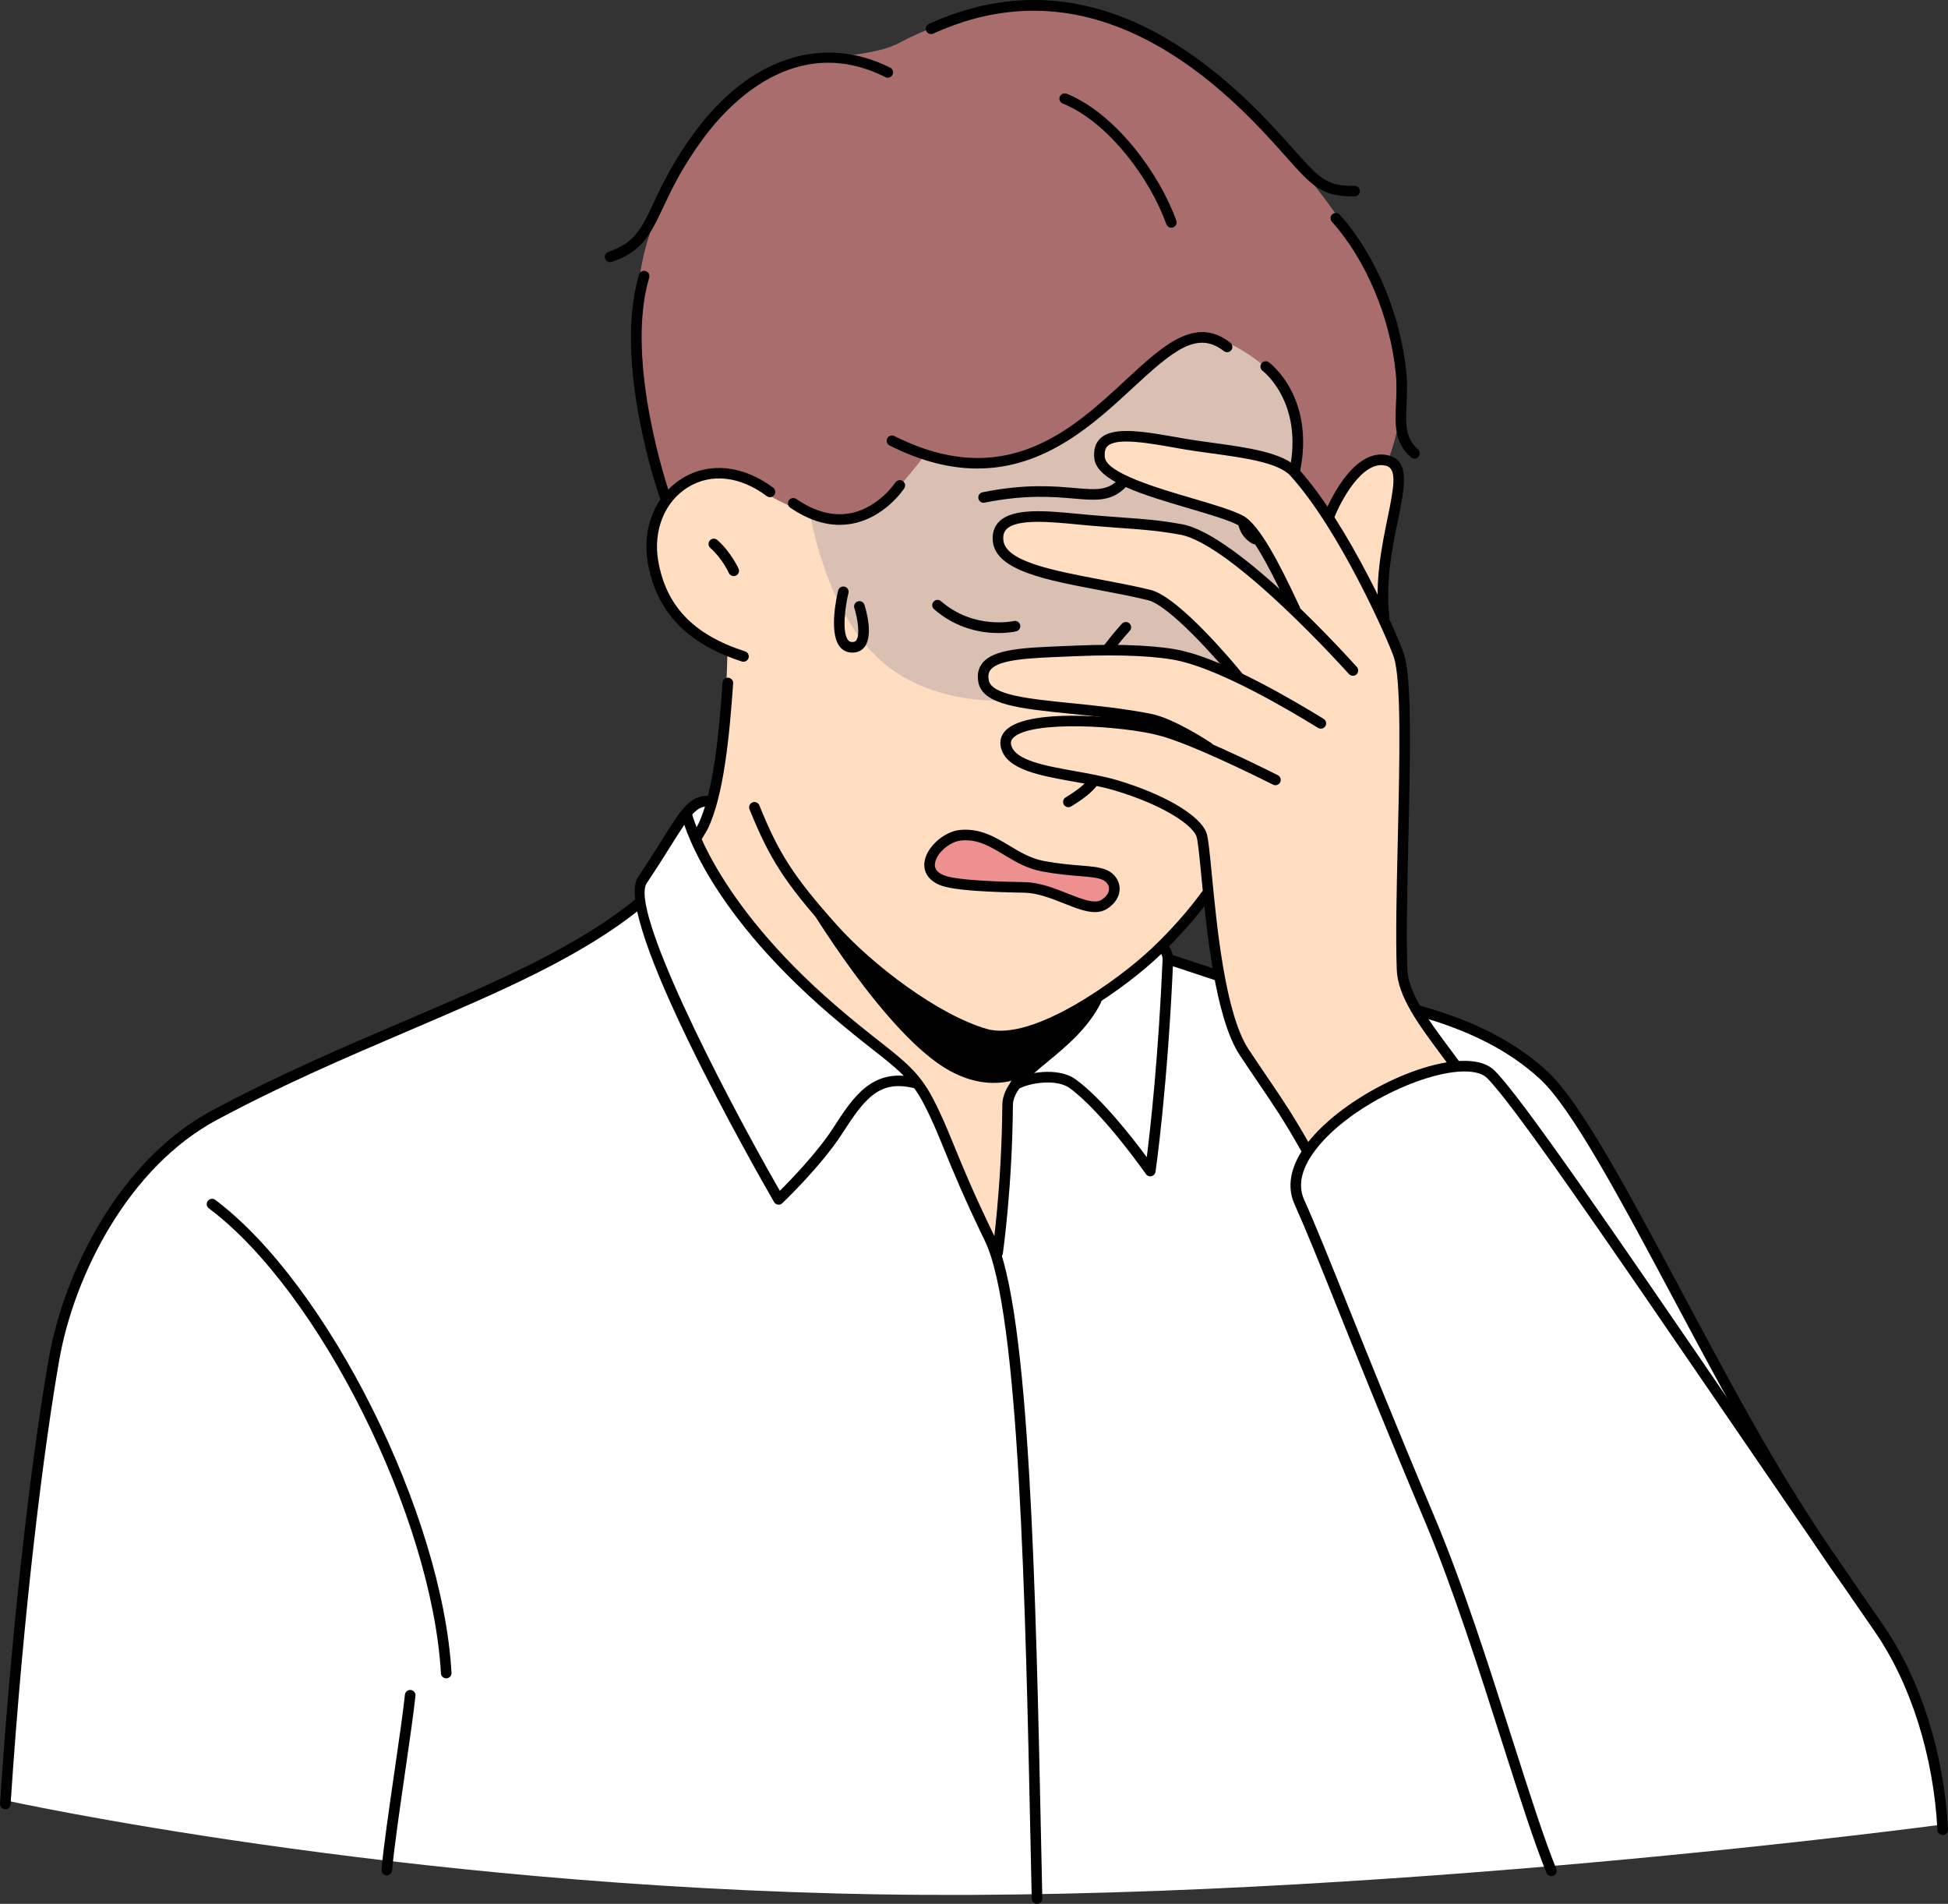
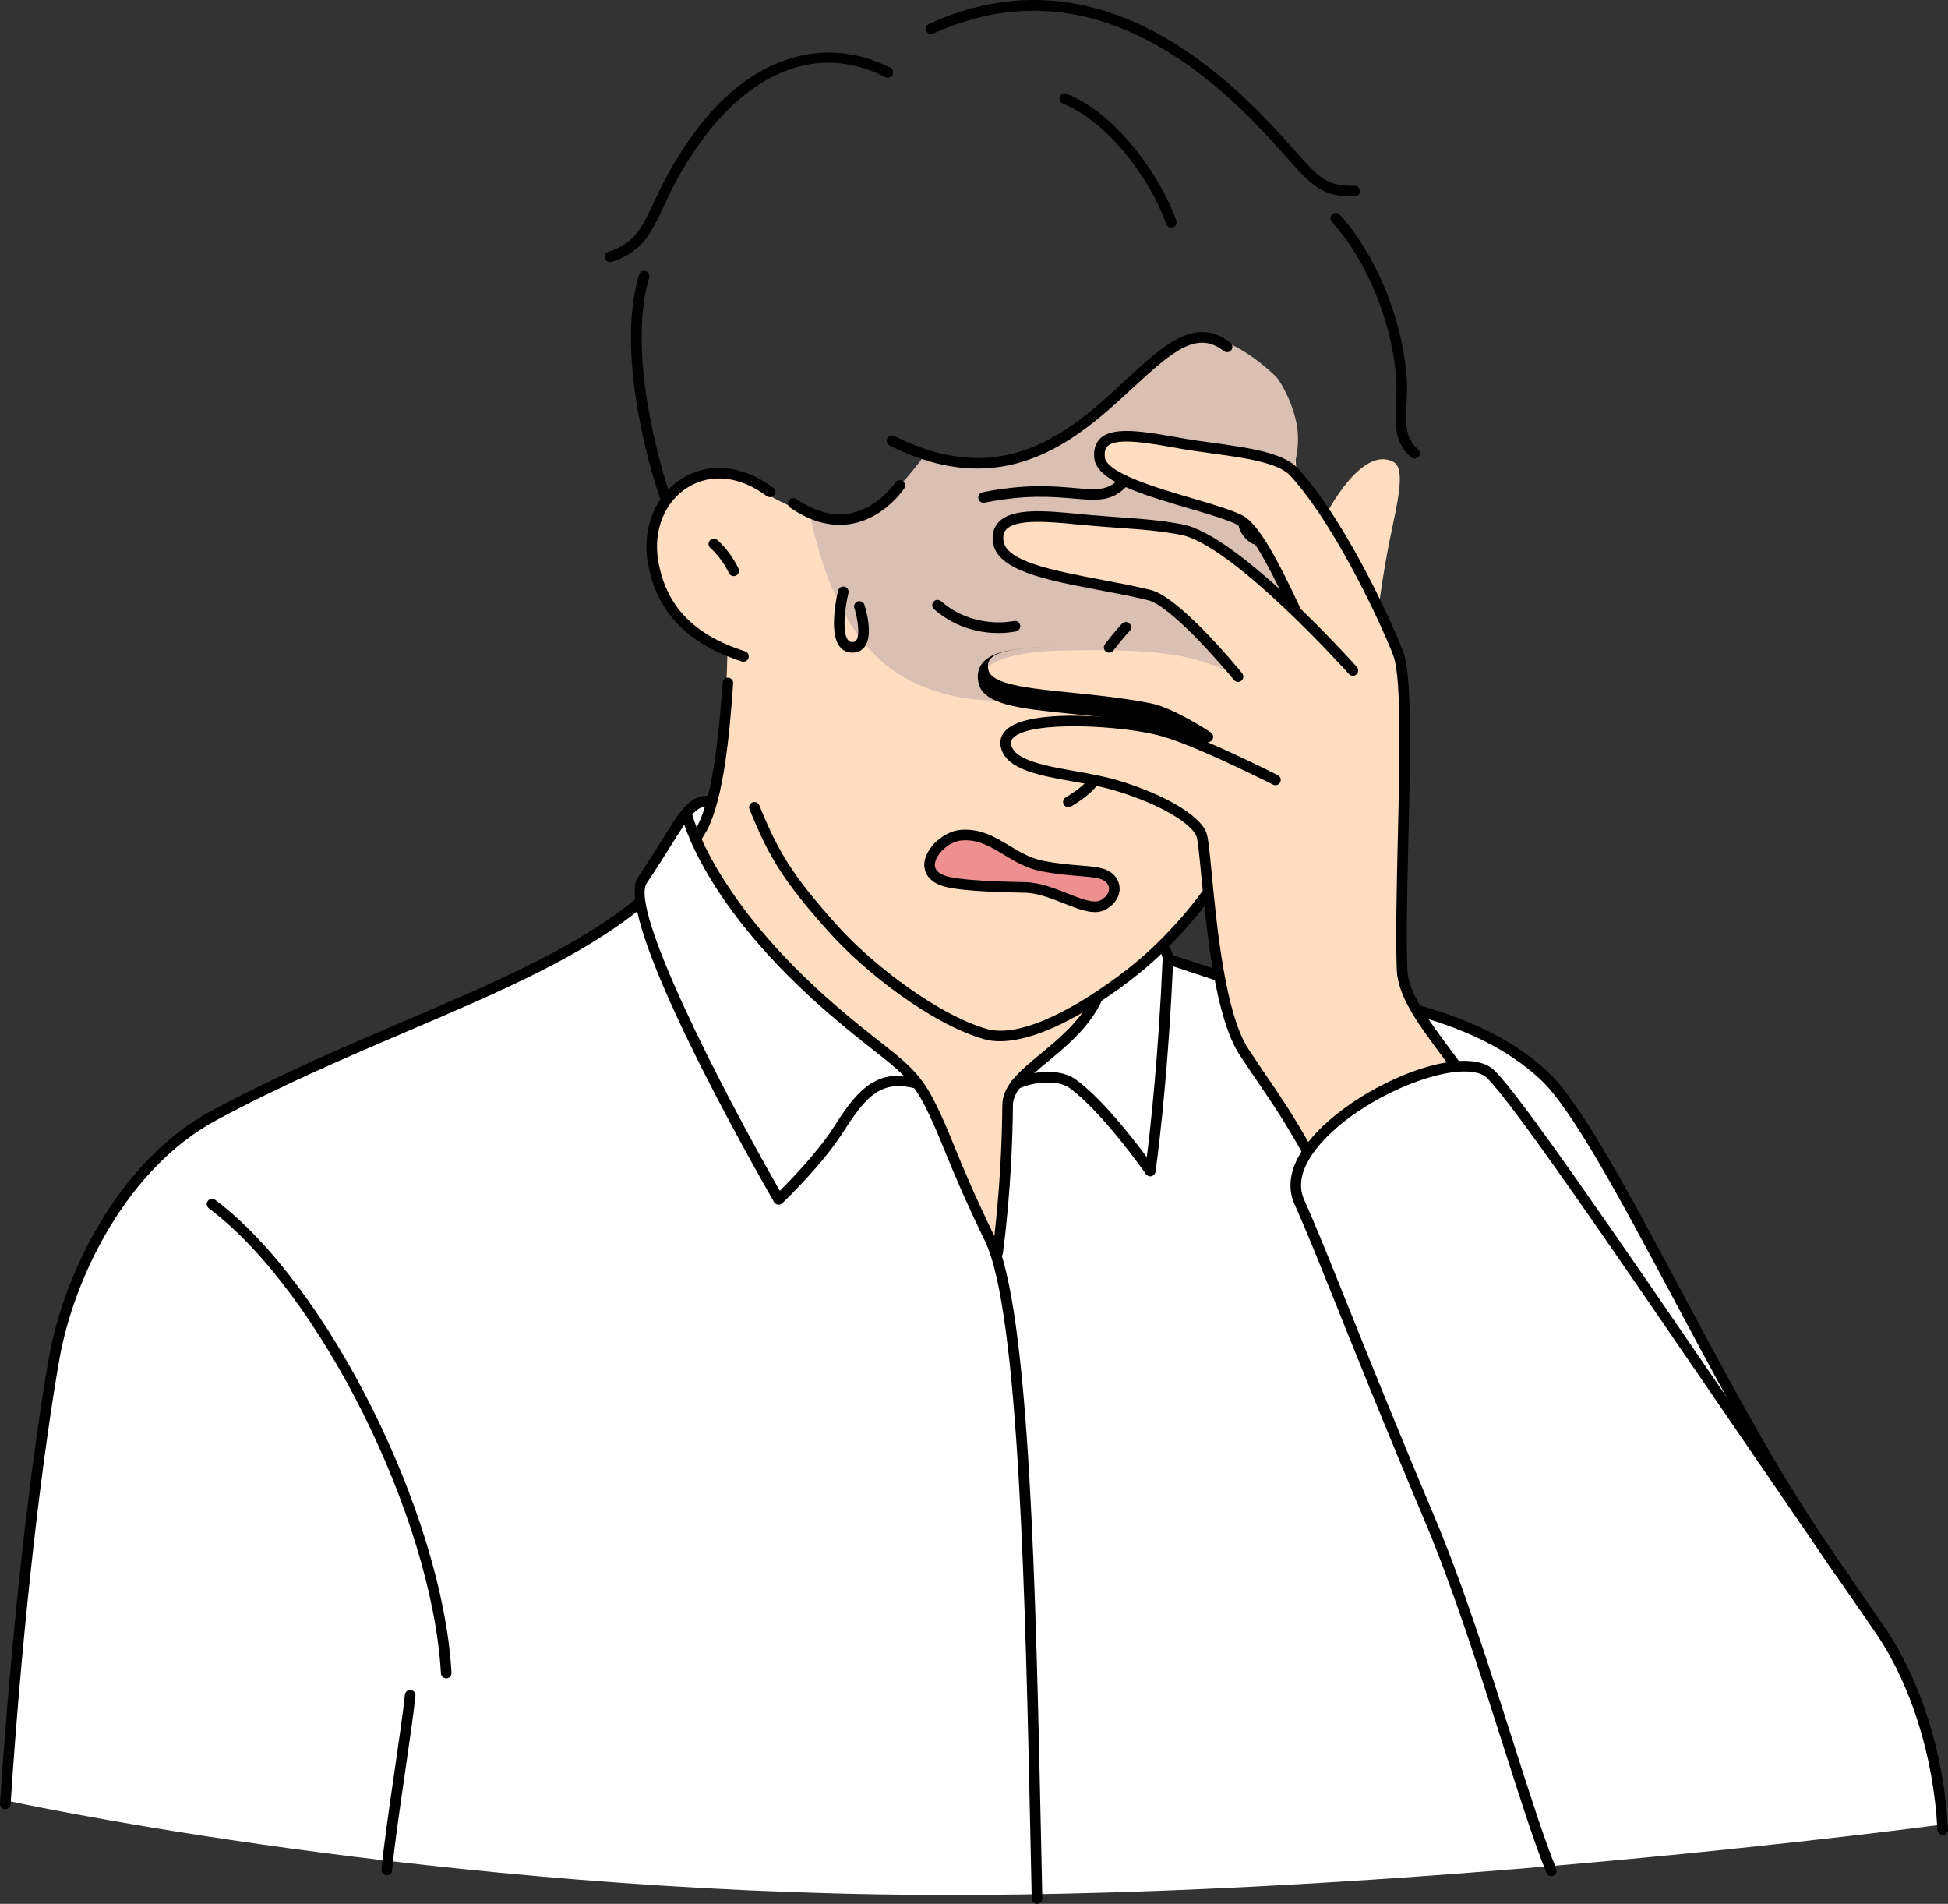
<svg xmlns="http://www.w3.org/2000/svg" viewBox="0 0 1596.89 1560.34">
  <rect x="0" y="0" width="1596.89" height="1560.34" fill="#333333" stroke="none" />
  <defs>
    <style>.d{fill:#a96d6d;}.d,.e,.f,.g,.h,.i{fill-rule:evenodd;}.e{fill:#dabfb3;}.f{fill:#ef9090;}.g{fill:#fff;}.h{fill:#ffddc0;}</style>
  </defs>
  <g id="a" />
  <g id="b">
    <g id="c">
      <g>
        <path class="g" d="M524.66,739.11l-.41-16.02,41.47-61.44,17.41-6.85,372.44,117.48,2.98,15.5,38.87,11.64,168.7,30.76s68.51,5.05,128,86.09c43.09,58.71,87.71,163.19,132.69,237.96,40.55,67.43,77.26,126.88,77.26,126.88,0,0,30.14,41.07,52.02,81.77,8.49,15.78,19.22,36.91,25.93,65.82,7.58,32.65,11.45,66.48,11.45,66.48,0,0-474.47,63.88-871.81,57.42C324.3,1546.16,3.28,1475.28,3.28,1475.28c0,0,4.75-79.6,17.73-191.56,8.15-70.3,15.04-161.97,40.07-227.89,11.83-31.15,39.22-75.78,67.91-105.41,47.88-49.46,175.7-97.24,257.63-133.9,83.25-37.25,138.03-77.41,138.03-77.41Z" />
-         <path class="d" d="M615.44,67.25c31.53-22.86,94.24-17.53,121.13-31.83C778.59,13.07,832.31-.43,877.01,7.74c21.18,3.87,66.81,18.28,113.37,54.61,49.62,38.71,100.62,101.02,134.39,158.66,15.06,25.71,24.09,60.54,25.54,82.74,2.34,35.64-11.79,71.81-11.79,71.81l-38.4,53.3-284.73,69.99-269.58-94.21s-26.55-55.6-24.5-117.58c1-30.31-.24-56.3,8.98-87.92,14.58-49.98,46.22-103.65,85.15-131.89Z" />
        <path class="h" d="M596.32,534.38s-35.01-8.61-52.07-43.24c-17.86-36.22-16.6-98.61,40.86-102.91,23.81-1.78,48.77,27.26,88.21,34.71,9.86,1.86,28.87,3.93,44.64-6.71,21.56-14.54,47.18-39.86,47.18-39.86,0,0,43.84,14.02,87.73-8.48,50.34-25.8,90.49-82.16,131.27-80.7,76.33,2.72,78.43,96.43,78.43,96.43l24.66,37.81s28.83-56.9,55.06-42.81c10.42,5.6,3.1,33.75-3.1,64.16-5.38,26.39-9.17,55.94-9.17,55.94l18.8,38.11s1.62,12.89,1.96,41.32c.69,58.48,.12,163.25-2.01,220.44-.71,18.89,44.04,75.55,44.04,75.55,0,0-44.09,9.25-73.04,28.9-28.95,19.64-48.32,38.98-48.32,38.98,0,0-7.09-12.68-21.79-35.46-16.56-25.65-35.62-51.9-40.63-69.34-10.16-35.41-18-101.68-18-101.68,0,0-15.64,18.07-38.16,38.9-22.52,20.84-51.9,44.45-51.9,44.45l-74.28,77.29-10.31,128.28s-10.78-22.64-25.97-54.81c-16.67-35.32-32.97-77.22-52.26-95.63-17.38-16.59-77.34-61.7-106.08-94.32-39.24-44.53-60.83-88.81-60.83-88.81,0,0,12.79-30.85,18.6-69.02,5.8-38.16,6.48-87.48,6.48-87.48Z" />
        <path class="e" d="M757.1,374.17s47.01,18,101.54-8.34c41.15-19.88,85.61-85.03,122.84-89.24,25.34-2.87,54.18,22.14,64.09,31.66,4.69,4.51,15.45,24.58,17.88,42.46,2.46,18.11-3.45,34.01-3.45,34.01,0,0-39.19-17.26-93.31-21.72-24.82-2.04-55.73-11.41-62.52-1.51-3.28,4.78-7.68,19.74,17.35,31.41,13.59,6.34,40.65,16.71,62.12,23.17,16.32,4.91,27.65,5.37,37.59,12.83,22.51,16.88,34.97,65.59,34.97,65.59,0,0-57.51-57.07-92.56-61.9-12.97-1.79-58.91-4.36-71.75-6.32-20.35-3.1-45.7-3.34-63.67,0-8.83,1.64-21.97,21.39,3.06,35.21,29.5,16.29,100.23,18.04,119.26,29.39,26.78,15.97,60.07,61.28,60.07,61.28,0,0-19.27-10.53-46.05-15.03-25.26-4.25-58.31-4.89-96.2-3.9-38.02,.99-61.04,9.62-61.63,19.26-1.06,17.53,22.33,21.38,22.33,21.38,0,0-67.29,7.17-111.57-36.7-41.81-41.41-53.6-116.88-53.6-116.88,0,0,30.49,14.86,58.89-8.09,16.27-13.15,34.34-38.01,34.34-38.01Z" />
        <path d="M571.61,689.65c-.71,0-1.43-.17-2.1-.54-2.1-1.16-2.86-3.8-1.7-5.9,.53-.97,1.28-2.17,2.05-3.42,.96-1.55,1.98-3.18,2.58-4.41,12.3-25.33,17.1-75.26,19.91-115.92,.17-2.39,2.24-4.19,4.63-4.03,2.39,.17,4.2,2.24,4.03,4.63-3.04,44.02-7.89,92.6-20.76,119.12-.71,1.45-1.88,3.37-3,5.18-.69,1.12-1.36,2.19-1.83,3.05-.79,1.43-2.28,2.24-3.8,2.24Z" />
        <path d="M4.35,1482.83c-.1,0-.19,0-.29,0-2.39-.16-4.2-2.23-4.05-4.62,8.93-135.49,24.27-275.41,40.04-365.15,12.65-72.04,58.8-162.66,133.35-202.71,54.12-29.07,107.02-51.68,158.18-73.56,75.66-32.35,141-60.28,190-100.33,1.86-1.52,4.59-1.24,6.11,.61,1.52,1.86,1.24,4.59-.61,6.11-49.95,40.83-115.81,68.99-192.08,101.6-50.99,21.8-103.71,44.34-157.49,73.22-71.99,38.67-116.62,126.59-128.91,196.56-12.32,70.12-29.28,202.62-39.93,364.23-.15,2.29-2.06,4.06-4.33,4.06Z" />
        <path d="M609.46,542.34c-.44,0-.89-.07-1.33-.21-44.95-14.45-70.17-40.92-77.1-80.91-4.93-28.46,6.21-55.65,28.39-69.27,22-13.5,49.79-10.62,74.36,7.71,1.92,1.43,2.32,4.15,.88,6.07-1.43,1.92-4.15,2.32-6.07,.88-21.94-16.36-45.5-19.02-64.62-7.27-19.13,11.75-28.7,35.46-24.38,60.39,6.42,37.02,29.04,60.57,71.21,74.13,2.28,.73,3.54,3.18,2.8,5.46-.59,1.84-2.3,3.01-4.13,3.01Z" />
        <path d="M601.46,472.18c-1.65,0-3.24-.95-3.96-2.56-.05-.12-5.47-11.97-15.21-20.54-1.8-1.58-1.97-4.33-.39-6.13,1.59-1.8,4.33-1.97,6.13-.39,11.19,9.86,17.14,22.95,17.39,23.5,.98,2.18,0,4.75-2.18,5.73-.58,.26-1.18,.38-1.78,.38Z" />
        <path d="M819.83,853.38c-4.68,0-9.12-.54-13.25-1.73-42.4-12.15-97-54.16-126.85-87.53-36.03-40.27-48.85-60.06-65.32-100.84-.9-2.22,.18-4.76,2.4-5.65,2.23-.9,4.75,.18,5.65,2.4,16.02,39.65,28.52,58.95,63.74,98.3,29.45,32.92,83.42,73.7,122.77,84.97,37.74,10.82,108.77-40.96,135.37-66.23,15.5-14.71,29.68-30.7,41.01-46.24,1.42-1.94,4.13-2.36,6.07-.95s2.37,4.13,.95,6.07c-11.8,16.18-25.95,32.13-42.04,47.41-26.02,24.72-87.96,70.01-130.49,70.01Z" />
        <path d="M909.24,534.91c-.92,0-1.84-.29-2.62-.89-1.91-1.45-2.28-4.18-.83-6.08,7.53-9.88,13.7-16.49,13.95-16.77,1.64-1.75,4.38-1.84,6.14-.2,1.75,1.64,1.84,4.38,.2,6.13-.06,.06-6.14,6.59-13.38,16.1-.86,1.12-2.15,1.71-3.46,1.71Z" />
        <path d="M875.82,661.59c-1.47,0-2.91-.75-3.72-2.1-1.24-2.05-.58-4.72,1.47-5.96,9.1-5.5,15.23-10.38,18.76-14.92,1.46-1.9,4.19-2.24,6.09-.77,1.89,1.47,2.24,4.2,.76,6.09-4.19,5.4-11.1,10.97-21.13,17.03-.7,.42-1.48,.63-2.24,.63Z" />
        <path d="M806.3,412.06c-2.02,0-3.83-1.42-4.25-3.48-.48-2.35,1.04-4.64,3.39-5.12,34.8-7.04,58.23-5,75.35-3.51,18.69,1.63,28.08,2.45,37.63-8.75,1.55-1.83,4.31-2.03,6.12-.48,1.83,1.56,2.04,4.3,.49,6.12-12.45,14.6-25.39,13.47-44.99,11.76-16.58-1.44-39.29-3.42-72.87,3.37-.29,.06-.58,.09-.87,.09Z" />
        <path d="M1028.65,446.09c-.76,0-1.54-.2-2.24-.62-5.71-3.45-9.23-8.03-11.08-14.41-.67-2.3,.66-4.71,2.96-5.38,2.33-.67,4.71,.66,5.38,2.96,1.24,4.27,3.4,7.08,7.23,9.39,2.05,1.24,2.71,3.91,1.47,5.96-.82,1.35-2.25,2.1-3.72,2.1Z" />
        <path d="M818.46,518.84c-13.44,0-34.05-3.25-52.77-19.56-1.81-1.58-2-4.32-.42-6.13,1.57-1.81,4.32-2,6.13-.42,26.98,23.51,59.33,16.32,59.66,16.25,2.33-.54,4.67,.9,5.21,3.23,.55,2.33-.89,4.66-3.22,5.22-.58,.14-6.18,1.41-14.58,1.41Z" />
        <path d="M544.94,410.68c-1.79,0-3.47-1.12-4.1-2.91-1.57-4.5-38.27-111.07-17.01-182.69,.68-2.3,3.1-3.61,5.4-2.93,2.3,.68,3.61,3.1,2.93,5.4-20.47,68.96,16.51,176.28,16.88,177.35,.79,2.26-.4,4.74-2.67,5.53-.48,.16-.96,.24-1.43,.24Z" />
        <path d="M500.13,214.84c-1.82,0-3.51-1.15-4.12-2.97-.76-2.27,.47-4.74,2.74-5.49,21.54-7.2,27.01-18.84,36.96-39.97,7.17-15.25,16.1-34.22,34.24-58.7,44.76-60.42,104.49-79.96,159.77-52.27,2.14,1.07,3.01,3.68,1.93,5.83-1.07,2.14-3.68,3.02-5.83,1.93-73.78-36.97-128.71,22.42-148.9,49.67-17.62,23.79-26.35,42.33-33.36,57.23-10.24,21.76-17.01,36.14-42.06,44.51-.46,.15-.92,.23-1.38,.23Z" />
        <path d="M1108.88,160.98c-25.67,0-33.71-9.02-54.52-32.37-5.45-6.12-11.63-13.05-19.36-21.24C946.24,13.2,855.42-13.66,765.05,27.53c-2.19,.99-4.76,.03-5.75-2.15-1-2.18-.03-4.76,2.15-5.75,94.13-42.91,188.29-15.39,279.87,81.79,7.81,8.28,14.03,15.26,19.52,21.42,20.43,22.91,26.27,29.47,47.92,29.47,.52,0,1.04,0,1.58-.01,2.45-.25,4.36,1.89,4.4,4.28,.03,2.4-1.88,4.37-4.28,4.4-.53,0-1.06,.01-1.58,.01Z" />
        <path d="M1159.56,375.87c-1.02,0-2.04-.35-2.86-1.08-13.77-12.07-13.1-26.84-12.33-43.95,.34-7.67,.71-15.6-.12-24.28-4.37-45.86-24.46-93.68-52.41-124.8-1.6-1.78-1.46-4.53,.33-6.13,1.79-1.6,4.53-1.46,6.13,.33,29.13,32.43,50.05,82.16,54.59,129.78,.89,9.29,.5,17.9,.15,25.5-.73,16.09-1.25,27.71,9.38,37.03,1.8,1.58,1.99,4.32,.41,6.13-.86,.98-2.06,1.48-3.27,1.48Z" />
-         <path d="M1061.37,390.33c-.29,0-.59-.03-.88-.09-2.35-.49-3.86-2.78-3.37-5.13,11.51-55.54-21.78-80.96-22.12-81.21-1.93-1.43-2.33-4.15-.91-6.07,1.43-1.92,4.15-2.33,6.07-.9,1.56,1.16,38.08,29.03,25.46,89.95-.43,2.05-2.24,3.46-4.25,3.46Z" />
        <path d="M801.29,383.99c-21.49,0-45.35-5.44-72.02-18.86-2.14-1.08-3.01-3.69-1.93-5.83,1.08-2.14,3.68-3.01,5.83-1.93,90.78,45.65,145.55-5.08,189.57-45.85,30.72-28.45,57.25-53.04,85.86-30.62,1.89,1.48,2.22,4.21,.74,6.09-1.48,1.89-4.21,2.22-6.1,.74-21.73-17.01-41.5-.5-74.6,30.16-31.48,29.15-71.37,66.09-127.35,66.09Z" />
        <path d="M688.29,430.15c-13.26,0-26.83-4.7-40.47-14.05-1.98-1.36-2.48-4.06-1.13-6.04,1.35-1.98,4.06-2.48,6.04-1.13,15.37,10.53,30.4,14.45,44.68,11.64,22.83-4.49,36.45-24.88,36.58-25.09,1.32-2.01,4-2.56,6.01-1.25,2,1.31,2.57,4,1.26,6-.63,.96-15.65,23.59-42.08,28.84-3.6,.72-7.23,1.07-10.89,1.07Z" />
        <path d="M960.2,186.59c-1.79,0-3.45-1.11-4.09-2.88-13.04-36.56-47.24-83.63-84.93-98.85-2.22-.9-3.3-3.43-2.4-5.65,.9-2.22,3.42-3.29,5.65-2.4,40.03,16.17,76.17,65.64,89.85,103.98,.81,2.26-.37,4.74-2.63,5.55-.48,.17-.97,.25-1.46,.25Z" />
        <path d="M1070.97,946.43c-1.52,0-2.99-.79-3.78-2.21-14.36-25.45-22.4-37.28-34.57-55.19-4.67-6.86-9.91-14.57-16.29-24.22-20.32-30.69-27.36-103.6-31.56-147.16-1.46-15.14-2.84-29.44-4.03-32.38-4.01-9.93-28.52-26.03-67.58-37.6-9.99-2.96-21.73-5.05-33.1-7.08-28.05-5-54.55-9.72-59.39-27.33-1.54-5.58-.21-10.68,3.84-14.75,19.6-19.68,104.21-10.54,128.69-3.92,25.52,6.9,74.46,30.78,94.31,40.73,2.14,1.08,3.01,3.68,1.94,5.83-1.08,2.14-3.68,3.01-5.83,1.94-19.62-9.83-67.93-33.41-92.69-40.11-30.77-8.31-105.87-12.8-120.27,1.67-1.85,1.86-2.33,3.75-1.62,6.33,3.38,12.32,28.37,16.77,52.54,21.08,11.6,2.07,23.59,4.21,34.04,7.3,37.99,11.25,67.4,28.39,73.17,42.67,1.59,3.93,2.62,14.07,4.62,34.8,4.12,42.75,11.03,114.31,30.16,143.2,6.36,9.61,11.59,17.29,16.23,24.13,12.3,18.09,20.43,30.04,34.96,55.81,1.18,2.09,.44,4.73-1.65,5.91-.67,.38-1.41,.56-2.13,.56Z" />
-         <path d="M990.55,616.93c-.83,0-1.66-.24-2.41-.73-.29-.19-28.98-19.23-46.29-22.63-22.1-4.34-44.63-6.61-64.51-8.62-41.69-4.21-71.81-7.26-75.33-25.82-1.17-6.16-.07-11.41,3.26-15.6,9.32-11.73,33.89-12.7,67.88-14.05l9.86-.4c36.58-1.57,69.15,.1,87.14,4.47,35.58,8.65,87.26,38.57,114.9,55.63,2.04,1.26,2.67,3.93,1.41,5.97-1.26,2.04-3.94,2.67-5.98,1.41-27.2-16.79-77.98-46.22-112.39-54.58-17.24-4.19-48.89-5.77-84.71-4.23l-9.89,.4c-29.29,1.16-54.59,2.17-61.43,10.78-1.09,1.37-2.44,3.76-1.53,8.57,2.31,12.19,32.6,15.26,67.68,18.8,20.06,2.03,42.81,4.32,65.3,8.74,19.01,3.73,48.2,23.1,49.44,23.92,2,1.33,2.53,4.03,1.2,6.02-.83,1.26-2.21,1.93-3.61,1.93Z" />
+         <path d="M990.55,616.93c-.83,0-1.66-.24-2.41-.73-.29-.19-28.98-19.23-46.29-22.63-22.1-4.34-44.63-6.61-64.51-8.62-41.69-4.21-71.81-7.26-75.33-25.82-1.17-6.16-.07-11.41,3.26-15.6,9.32-11.73,33.89-12.7,67.88-14.05l9.86-.4l-9.89,.4c-29.29,1.16-54.59,2.17-61.43,10.78-1.09,1.37-2.44,3.76-1.53,8.57,2.31,12.19,32.6,15.26,67.68,18.8,20.06,2.03,42.81,4.32,65.3,8.74,19.01,3.73,48.2,23.1,49.44,23.92,2,1.33,2.53,4.03,1.2,6.02-.83,1.26-2.21,1.93-3.61,1.93Z" />
        <path d="M1014.88,558.88c-1.26,0-2.51-.55-3.37-1.6-13.64-16.71-52.87-61.02-70.37-65.35-12.73-3.15-26.8-5.81-40.4-8.38-43.34-8.2-84.28-15.95-86.84-39.69-.72-6.68,.98-12.15,5.05-16.27,11.45-11.57,38.62-8.96,64.9-6.43,3.76,.36,7.45,.72,11,1.02,9.92,.84,18.1,1.43,25.31,1.95,18.37,1.33,30.5,2.21,48.75,5.52,45.91,8.32,139.42,112.56,143.37,116.99,1.59,1.79,1.44,4.53-.35,6.13-1.79,1.59-4.53,1.44-6.13-.35-.95-1.06-95.45-106.44-138.44-114.23-17.79-3.22-29.75-4.09-47.83-5.4-7.24-.52-15.46-1.12-25.41-1.96-3.58-.3-7.3-.66-11.09-1.03-21.99-2.12-49.35-4.75-57.9,3.89-2.21,2.23-3.03,5.17-2.59,9.24,1.87,17.34,41.5,24.83,79.82,32.09,13.71,2.6,27.9,5.28,40.86,8.48,23.49,5.81,69.82,61.91,75.03,68.29,1.51,1.86,1.24,4.59-.62,6.11-.81,.66-1.78,.98-2.74,.98Z" />
        <path d="M1193.03,877.28c-1.34,0-2.66-.62-3.51-1.78-2.74-3.74-5.48-7.43-8.19-11.06-18.28-24.56-35.54-47.77-36.32-69.65-.99-27.9-.09-66.42,.85-107.2,1.48-63.94,3.01-130.05-3.27-149.04-4.26-12.89-44.16-103.89-84.77-148.61-9.87-10.87-37.81-14.71-64.81-18.41-8.77-1.2-17.83-2.45-26.09-3.93-25.19-4.52-51.24-9.18-58.88-2.05-.75,.7-3.03,2.83-2.33,9.24,1.42,13,43.66,25.4,71.62,33.61,17.54,5.15,32.69,9.6,41.55,14.23,13.44,7.02,30.17,39.77,44.76,70.87l1.79,3.81c1.03,2.17,.1,4.76-2.07,5.78-2.16,1.04-4.75,.1-5.78-2.07l-1.8-3.84c-7.73-16.48-28.26-60.25-40.92-66.86-8.1-4.23-23.58-8.78-39.97-13.59-37.25-10.94-75.76-22.25-77.81-41-.78-7.13,.91-12.69,5.03-16.53,10.81-10.09,36.54-5.48,66.34-.15,8.08,1.45,17.05,2.68,25.73,3.87,28.55,3.92,58.07,7.97,70.06,21.18,41.69,45.92,81.61,136.69,86.58,151.72,6.76,20.42,5.27,84.32,3.71,151.97-.9,38.86-1.83,79.04-.86,106.69,.68,19.18,17.16,41.33,34.61,64.78,2.72,3.66,5.48,7.36,8.23,11.12,1.41,1.93,1,4.65-.94,6.06-.77,.57-1.67,.84-2.56,.84Z" />
-         <path d="M1134.66,510.93c-2.18,0-4.06-1.64-4.31-3.85-3.51-30.87,2.44-59.75,7.22-82.96,5.26-25.51,7.78-40.06-1.41-42.42-19.23-4.96-37.11,29.07-42.4,42.59-.87,2.24-3.39,3.34-5.63,2.46-2.23-.87-3.33-3.39-2.46-5.63,.89-2.28,22.21-55.7,52.66-47.84,17.64,4.54,13.27,25.74,7.74,52.59-4.66,22.6-10.45,50.73-7.1,80.22,.27,2.38-1.44,4.53-3.82,4.8-.17,.02-.33,.03-.5,.03Z" />
        <g>
          <path class="f" d="M855.05,709.93c-26.5-4.91-41.15-27.93-67.53-25.41-17.66,1.69-38.15,27.51-15.45,36.83,10.8,4.43,43.23,5.49,68.08,5.97,24.85,.48,51.41,22.27,64.83,13.98,12.55-7.75,9.8-19.95,.96-24.06-9.25-4.3-24.4-2.39-50.9-7.3Z" />
          <path d="M897.62,747.55c-7.45,0-16.09-3.42-25.61-7.19-10.06-3.98-21.47-8.5-31.95-8.7-28.17-.54-58.48-1.71-69.64-6.29-9.21-3.78-13.77-10.77-12.53-19.17,1.79-12.1,15.99-24.73,29.21-26,16.28-1.53,28.5,5.77,40.3,12.86,8.67,5.21,17.64,10.6,28.43,12.6h0c12.21,2.27,22.03,3.06,29.92,3.7,9.52,.77,16.4,1.33,22.02,3.94,5.83,2.71,9.68,8.17,10.04,14.24,.4,6.71-3.45,13.07-10.55,17.46-2.93,1.81-6.15,2.56-9.64,2.56Zm-106.07-58.88c-1.18,0-2.39,.06-3.63,.18-9.39,.9-20.22,10.3-21.45,18.62-.24,1.61-.96,6.5,7.24,9.87,11.17,4.59,51.37,5.36,66.51,5.65,12.05,.23,24.23,5.05,34.98,9.31,11.32,4.48,22.01,8.7,27.49,5.32,4.36-2.69,6.65-6.09,6.44-9.56-.17-2.88-2.1-5.51-5.03-6.87-4.2-1.95-10.43-2.46-19.06-3.16-8.09-.66-18.15-1.47-30.8-3.82h0c-12.33-2.29-21.98-8.08-31.32-13.69-10.5-6.31-19.71-11.84-31.38-11.84Z" />
        </g>
        <path d="M365.79,1375.54c-2.29,0-4.2-1.79-4.33-4.1-7.27-128.1-99.72-313.31-190.24-381.11-1.92-1.44-2.31-4.16-.87-6.08,1.44-1.91,4.16-2.32,6.08-.87,92.18,69.05,186.32,257.4,193.7,387.58,.14,2.39-1.69,4.45-4.09,4.58-.08,0-.17,0-.25,0Z" />
        <path d="M317.1,1537.02c-.12,0-.25,0-.37-.02-2.39-.2-4.16-2.3-3.96-4.69,1.5-17.72,6.21-50.15,10.76-81.51,3.66-25.19,7.11-48.99,8.4-61.85,.24-2.38,2.34-4.12,4.75-3.89,2.39,.24,4.13,2.37,3.89,4.75-1.31,13.05-4.77,36.94-8.44,62.23-4.53,31.24-9.22,63.53-10.7,80.99-.19,2.26-2.09,3.98-4.32,3.98Z" />
        <path d="M1271.73,1537.63c-1.71,0-3.33-1.02-4.02-2.7-10.09-24.78-22.16-62.63-36.14-106.45-19.04-59.68-40.62-127.33-63.51-181.63-32.46-77.01-55.19-133.67-71.79-175.03-14.75-36.75-25.4-63.31-35.13-85.01-6.34-14.15-3.39-30.47,8.55-47.2,26.76-37.52,96.72-73.41,136.11-69.93,8.38,.75,14.83,3.29,19.19,7.56,21.93,21.52,98.21,133.01,194.79,274.16,39.85,58.25,81.06,118.48,124.04,180.59,30.56,44.17,49.9,105.19,53.06,167.41,.12,2.39-1.72,4.43-4.12,4.56-2.19,0-4.43-1.72-4.56-4.12-3.08-60.65-21.86-120.02-51.53-162.91-42.99-62.13-84.2-122.37-124.06-180.62-96.31-140.76-172.39-251.94-193.71-272.88-2.88-2.82-7.55-4.55-13.87-5.11-33.2-2.92-101.4,28.64-128.27,66.32-10.18,14.28-12.77,27.27-7.69,38.61,9.8,21.86,20.48,48.48,35.26,85.33,16.58,41.34,39.29,97.95,71.73,174.89,23.05,54.66,44.69,122.51,63.78,182.37,13.92,43.65,25.95,81.35,35.91,105.82,.91,2.22-.16,4.76-2.38,5.66-.54,.22-1.09,.32-1.64,.32Z" />
        <path d="M850.11,1560.34c-2.35,0-4.29-1.88-4.34-4.24-.35-15.63-.69-31.67-1.03-47.99-4.09-192.91-9.18-432.99-37.29-490.94-17.55-36.19-26.38-57.78-33.46-75.13-5.64-13.8-10.09-24.7-16.89-37.69-10.14-19.4-20.7-27.71-41.74-44.25-9.37-7.37-21.03-16.54-35.42-28.94-103.95-89.54-120.64-160.04-121.3-163-.52-2.34,.95-4.65,3.29-5.18,2.33-.53,4.66,.95,5.19,3.28,.16,.7,17,70.89,118.5,158.32,14.25,12.27,25.82,21.38,35.12,28.7,21.32,16.77,33.06,26,44.06,47.05,6.98,13.35,11.51,24.42,17.23,38.43,7.04,17.24,15.81,38.68,33.24,74.62,28.94,59.66,33.84,290.7,38.16,494.55,.35,16.32,.69,32.35,1.03,47.98,.05,2.4-1.85,4.39-4.24,4.44h-.1Z" />
        <path d="M817.82,1030.97c-.21,0-.41-.01-.62-.05-2.37-.34-4.02-2.54-3.68-4.92,.08-.53,7.64-53.77,8.14-120.23,.12-16.28,14.65-28.28,31.48-42.17,14.85-12.27,31.69-26.17,41.47-45.49,1.08-2.15,3.69-3,5.83-1.91,2.14,1.08,3,3.7,1.91,5.83-10.6,20.94-28.18,35.46-43.69,48.27-15.15,12.51-28.23,23.31-28.32,35.54-.5,67.08-8.15,120.87-8.23,121.41-.31,2.16-2.17,3.72-4.29,3.72Z" />
        <path d="M638.29,987.32c-.21,0-.41-.01-.62-.04-1.32-.19-2.47-.98-3.14-2.13-13.73-23.8-133.5-233.44-111.56-266.18,7.98-11.92,14.39-22.14,19.53-30.34,16.61-26.5,23.46-37.52,40.05-36.37,2.39,.16,4.2,2.23,4.04,4.62-.16,2.39-2.22,4.17-4.62,4.04-10.92-.73-15.68,6.1-32.11,32.32-5.17,8.26-11.62,18.53-19.68,30.56-13.99,20.89,58.35,163.61,109.08,252.16,8.91-8.86,30.76-31.38,43.74-51.49,16.69-25.86,32.47-50.27,69.06-40.87,2.32,.6,3.72,2.96,3.12,5.28-.6,2.32-2.97,3.73-5.28,3.12-29.12-7.48-41.04,8.41-59.6,37.17-17.07,26.47-47.71,55.72-49.01,56.96-.81,.77-1.89,1.2-2.99,1.2Z" />
        <path d="M942.94,964.12c-1.4,0-2.74-.68-3.56-1.86-.36-.51-35.61-50.94-62.63-70.55-10.33-7.5-32.48-4.59-42.37,1.04-2.09,1.18-4.74,.45-5.92-1.63-1.19-2.08-.46-4.74,1.63-5.92,10.56-6.01,36.88-11.31,51.76-.51,21.36,15.5,46.59,47.94,58.23,63.7,2.91-23.03,9.53-81.63,12.99-162.23,.13-2.99-2.61-7.1-3.58-8.3-1.5-1.86-1.22-4.59,.64-6.1,1.85-1.51,4.58-1.23,6.1,.62,.59,.73,5.82,7.33,5.52,14.16-4.53,105.22-14.41,173.2-14.51,173.88-.26,1.76-1.57,3.19-3.3,3.59-.33,.08-.66,.12-1,.12Z" />
        <path d="M998.01,803.74c-.45,0-.91-.07-1.36-.22l-39.63-13.08c-2.28-.75-3.51-3.21-2.76-5.48,.75-2.28,3.21-3.5,5.48-2.76l39.63,13.08c2.28,.75,3.51,3.21,2.76,5.48-.6,1.83-2.3,2.98-4.12,2.98Z" />
        <path d="M1512.73,1298.7c-1.33,0-2.65-.62-3.5-1.77-17.72-24.12-46.73-69.79-63.45-98.28-25.1-42.78-50.18-89.75-74.42-135.17-42.61-79.82-82.86-155.22-109.01-179.2-25.28-23.19-57.49-39.71-101.37-51.98-2.31-.65-3.66-3.04-3.01-5.35,.65-2.31,3.05-3.65,5.35-3.01,45.25,12.66,78.59,29.8,104.91,53.95,27.24,24.98,65.96,97.52,110.79,181.51,24.21,45.35,49.24,92.24,74.25,134.87,16.61,28.3,45.41,73.63,62.96,97.53,1.42,1.93,1,4.65-.93,6.07-.78,.57-1.67,.84-2.57,.84Z" />
-         <path class="i" d="M659.81,737.27s72.5,82.38,132.66,107.43c47.69,19.85,99-23.75,99-23.75,0,0,3.74,3.86-20.05,32.1-7.8,9.26-31.99,28.83-31.99,28.83,0,0-25.24,15.2-60.8-4.25-52.91-28.95-118.82-140.35-118.82-140.35Z" />
        <path d="M698.81,534.87c-.36,0-.73-.01-1.12-.04-3.95-.26-7.28-2.1-9.65-5.32-8.81-12.02-1.78-42.12-.95-45.52,.57-2.33,2.92-3.75,5.25-3.18,2.33,.57,3.76,2.92,3.19,5.25-2.76,11.3-5.34,31.7-.48,38.32,.85,1.16,1.81,1.7,3.21,1.79,2.18,.13,3.04-.54,3.58-1.22,3.41-4.36,1.19-18.19-1.48-26.62-.72-2.28,.54-4.72,2.83-5.45,2.29-.73,4.72,.54,5.45,2.82,1.31,4.11,7.45,25.13,.04,34.6-1.67,2.13-4.71,4.57-9.87,4.57Z" />
      </g>
    </g>
  </g>
</svg>